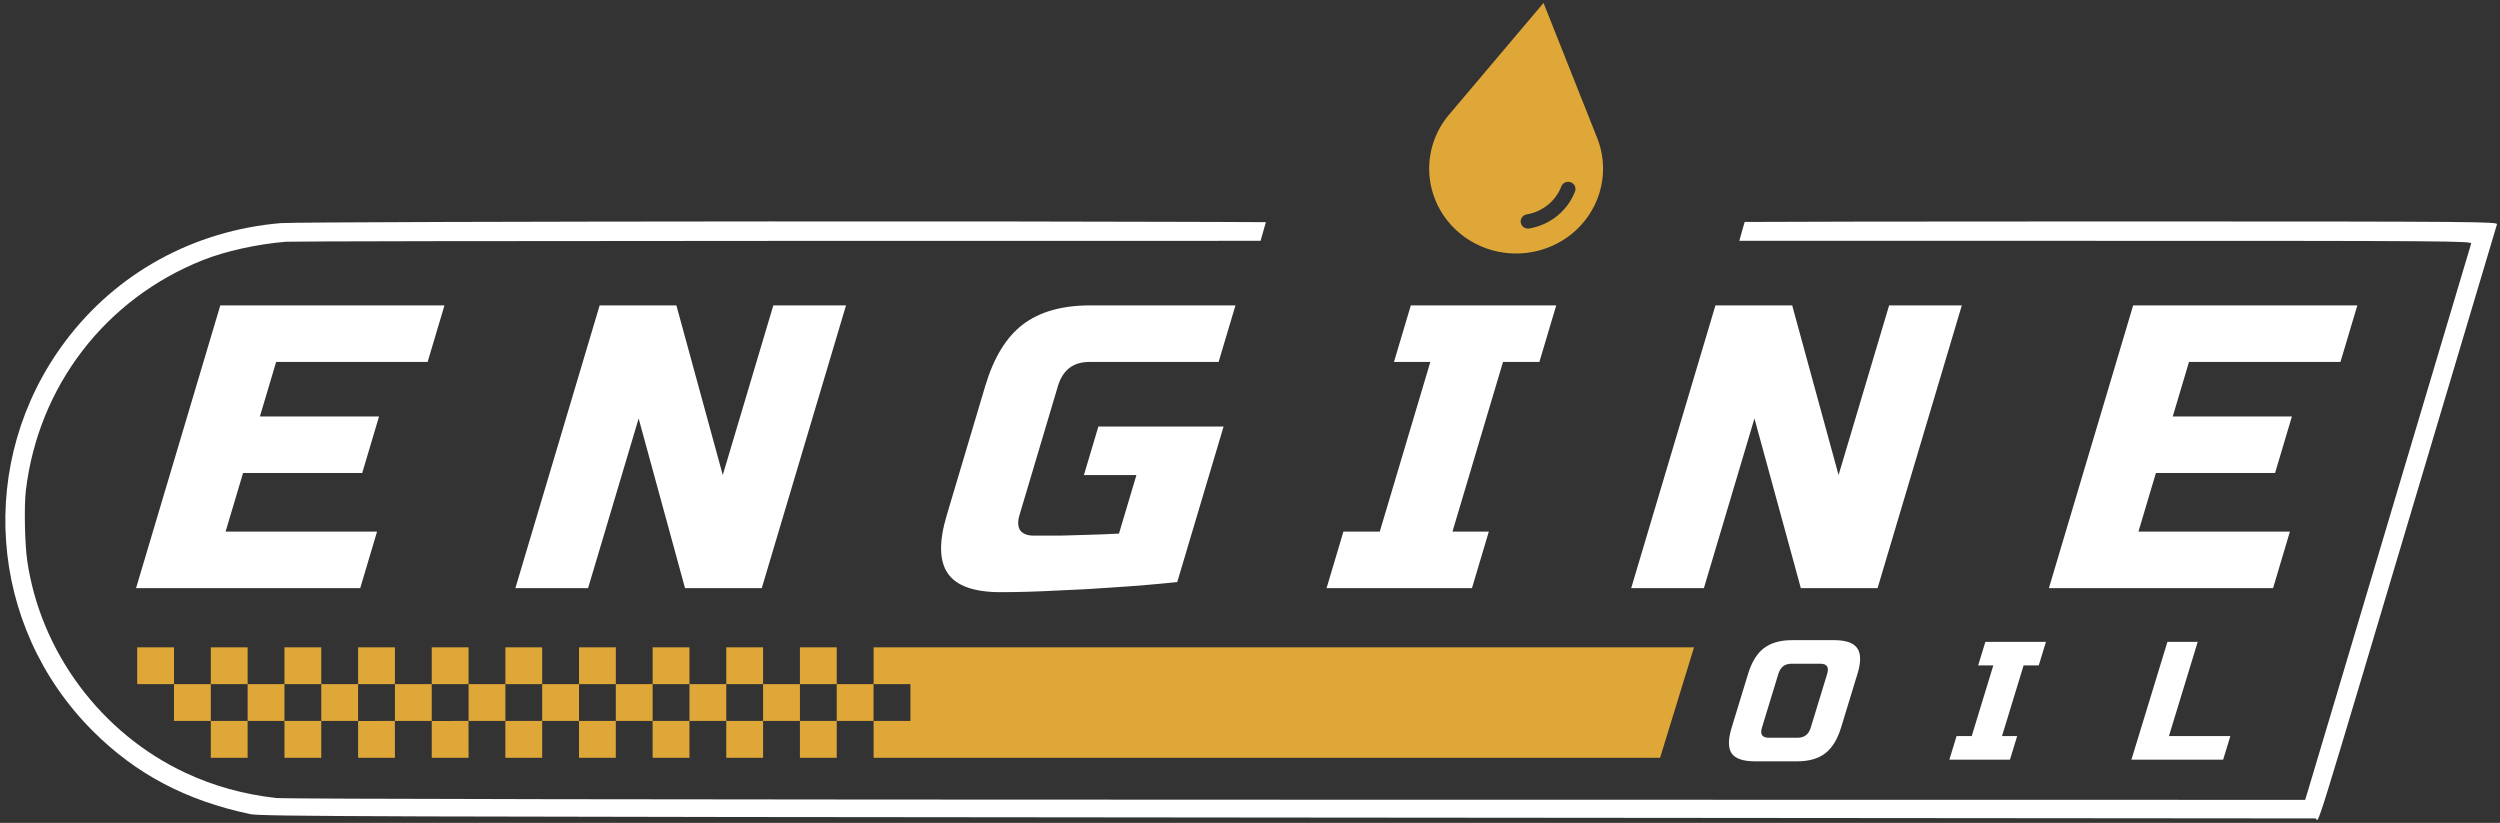
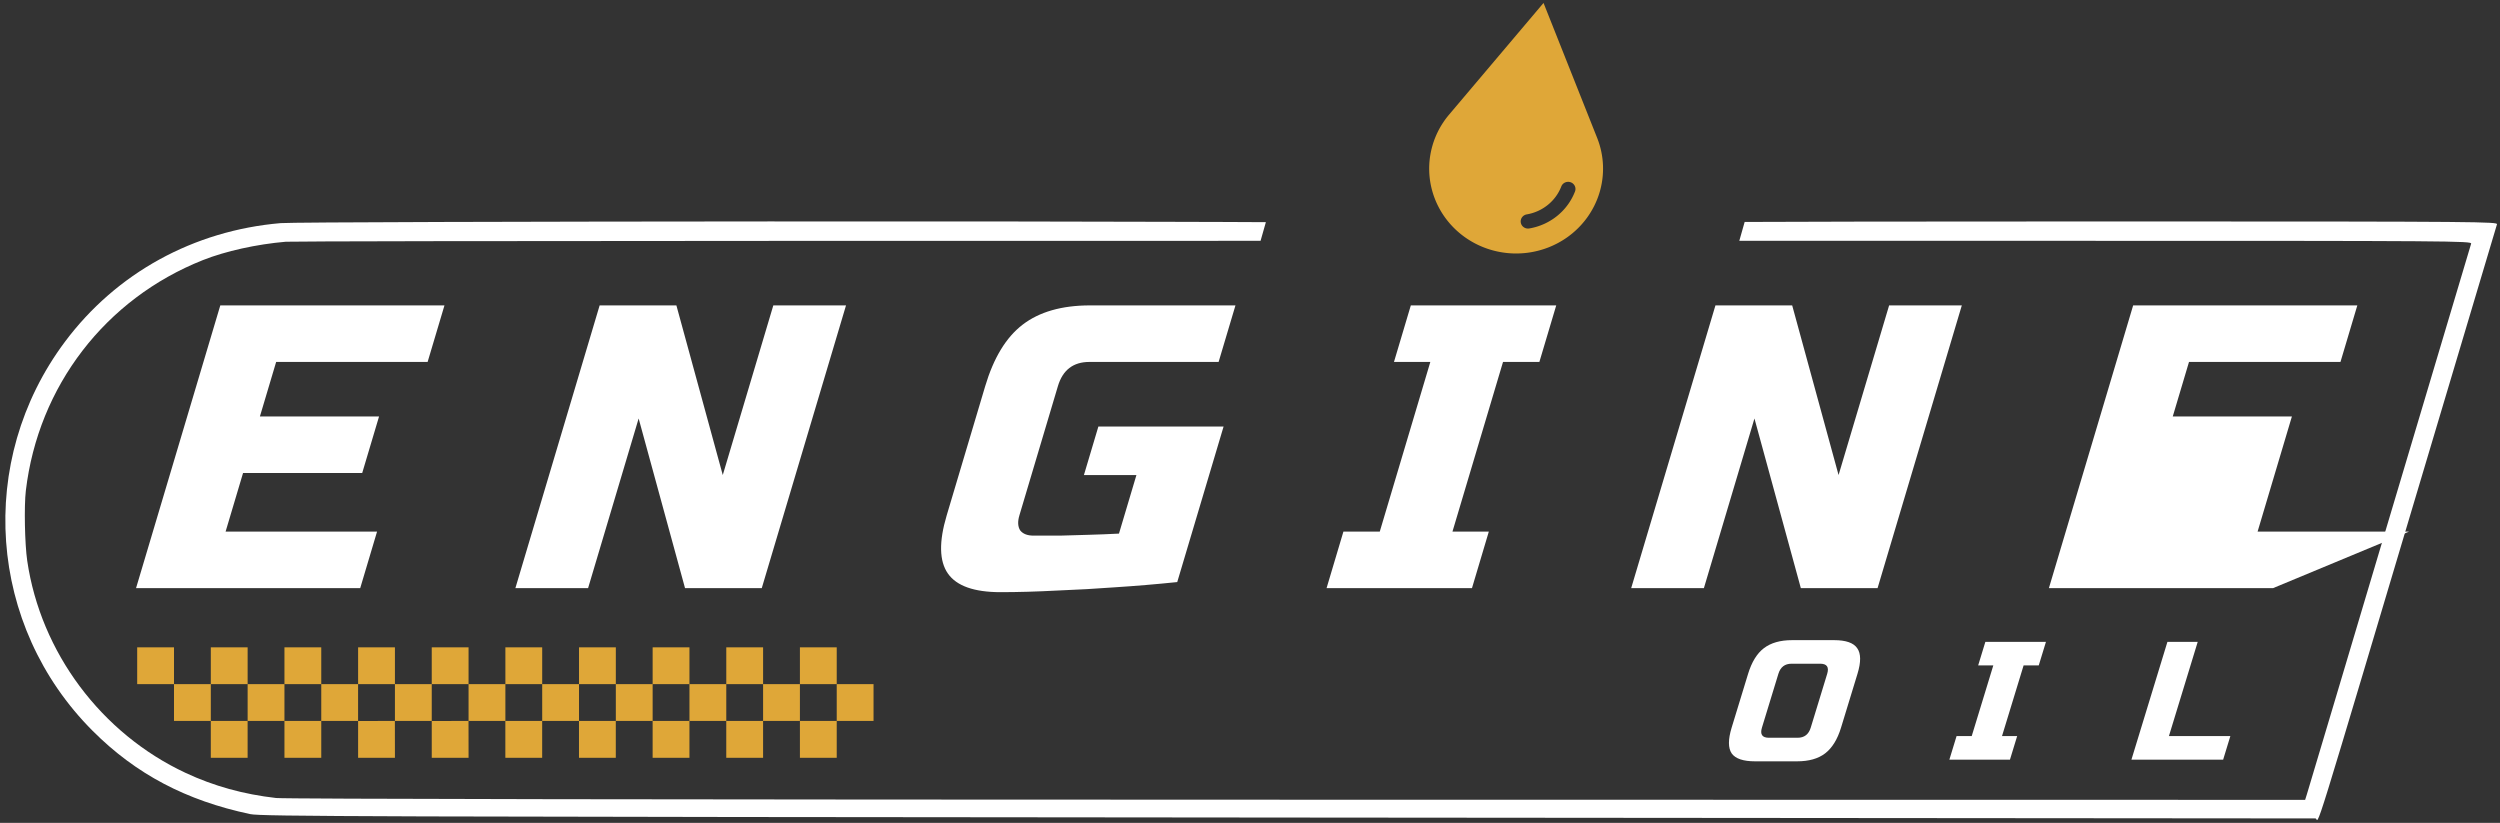
<svg xmlns="http://www.w3.org/2000/svg" xmlns:ns1="http://sodipodi.sourceforge.net/DTD/sodipodi-0.dtd" xmlns:ns2="http://www.inkscape.org/namespaces/inkscape" version="1.1" id="svg29545" width="382.08" height="125.76" viewBox="0 0 382.08 125.76" ns1:docname="logo_2025_f.svg" ns2:version="1.1.2 (b8e25be833, 2022-02-05)">
  <rect x="0" y="0" width="382.08" height="125.76" fill="#333333" stroke="none" />
  <defs id="defs29549">
    <linearGradient id="linearGradient32171" ns2:swatch="solid">
      <stop style="stop-color:#dfa738;stop-opacity:1;" offset="0" id="stop32169" />
    </linearGradient>
  </defs>
  <g ns2:groupmode="layer" ns2:label="Image" id="g29551">
-     <path id="rect2768-5-0-42-31" style="fill:#dfa738;fill-opacity:1;stroke:none;stroke-width:2.749;stroke-linecap:round;paint-order:markers stroke fill" d="m 133.514,98.933 v 5.627 h 5.627 v 5.627 h -5.627 v 5.627 h 120.2 l 5.19,-16.882 z" />
    <path id="rect2768-5-0-42-99" style="fill:#dfa738;fill-opacity:1;stroke:none;stroke-width:0.502;stroke-linecap:round;paint-order:markers stroke fill" d="m 20.966,98.933 v 5.627 h 5.627 v -5.627 z m 5.627,5.627 v 5.627 h 5.627 v -5.627 z m 5.627,0 h 5.627 v -5.627 h -5.627 z m 5.627,0 v 5.627 h 5.627 v -5.627 z m 5.627,0 h 5.627 v -5.627 h -5.627 z m 5.627,0 v 5.627 h 5.627 v -5.627 z m 0,5.627 h -5.627 v 5.627 h 5.627 z m -11.255,0 h -5.627 v 5.627 h 5.627 z M 54.731,98.933 v 5.627 h 5.627 v -5.627 z m 5.627,5.627 v 5.627 h 5.627 v -5.627 z m 5.627,0 h 5.627 V 98.933 H 65.985 Z m 5.627,0 v 5.627 h 5.627 v -5.627 z m 5.627,0 h 5.627 v -5.627 h -5.627 z m 5.627,0 v 5.627 h 5.627 v -5.627 z m 5.627,0 h 5.627 v -5.627 h -5.627 z m 5.627,0 v 5.627 h 5.627 v -5.627 z m 5.627,0 h 5.627 v -5.627 h -5.627 z m 5.627,0 v 5.627 h 5.627 v -5.627 z m 5.627,0 h 5.627 v -5.627 h -5.627 z m 5.627,0 v 5.627 h 5.627 v -5.627 z m 5.627,0 h 5.627 v -5.627 h -5.627 z m 5.627,0 v 5.627 h 5.627 v -5.627 z m 0,5.627 h -5.627 v 5.627 h 5.627 z m -11.255,0 h -5.627 v 5.627 h 5.627 z m -11.254,0 h -5.627 v 5.627 h 5.627 z m -11.255,0 h -5.627 v 5.627 h 5.627 z m -11.254,0 h -5.627 v 5.627 h 5.627 z m -11.255,0 H 65.985 v 5.627 h 5.627 z m -11.255,0 H 54.731 v 5.627 h 5.627 z" />
    <path id="path15836" style="fill:#ffffff;stroke-width:0.385;fill-opacity:1" d="M 118.372,33.841 C 81.678,33.863 44.566,33.957 42.895,34.1 29.58,35.239 17.773,41.734 9.927,52.232 -3.676,70.433 -1.872,95.666 14.18,111.718 c 6.583,6.583 14.252,10.631 24.066,12.705 1.683,0.356 16.599,0.405 158.406,0.525 86.102,0.073 156.846,0.134 157.21,0.134 0.752,0 -1.525,7.355 18.346,-59.262 5.104,-17.112 9.34,-31.306 9.412,-31.542 0.117,-0.382 -2.722,-0.426 -52.257,-0.431 -3.353,1.04e-4 -6.921,0 -10.716,0 -28.604,0 -44.782,0.037 -52.007,0.075 l -0.819,2.885 h 51.466 c 57.52,0 60.509,0.021 60.383,0.432 -0.073,0.238 -1.921,6.432 -4.107,13.766 -2.186,7.334 -5.864,19.667 -8.174,27.408 -2.31,7.741 -6.086,20.408 -8.392,28.149 -2.306,7.741 -4.306,14.436 -4.445,14.878 l -0.253,0.803 -153.999,-0.022 c -96.99,-0.013 -154.775,-0.109 -156.097,-0.259 -4.974,-0.564 -9.522,-1.824 -13.822,-3.832 C 15.473,112.104 6.21,99.699 4.16,85.696 3.786,83.138 3.671,77.328 3.949,74.99 5.845,59.023 16.096,45.676 31.015,39.75 c 3.449,-1.37 8.216,-2.426 12.669,-2.806 0.747,-0.064 34.089,-0.121 74.093,-0.127 l 60.338,-0.009 14.54,-0.002 0.81,-2.852 c -4.86,-0.019 -6.802,-0.041 -15.197,-0.055 -0.006,-2.8e-5 -0.017,0 -0.022,0 -0.073,-1.31e-4 -0.059,-3.83e-4 -0.133,-3.83e-4 v 3.83e-4 c -13.219,-0.053 -35.911,-0.072 -59.743,-0.057 z" />
    <g aria-label="ENGINE" transform="matrix(1,0,-0.298,1,-1.1,0.4)" id="text2951" style="font-size:61.73px;letter-spacing:18.776px;word-spacing:0px;stroke-width:0.257;fill:#ffffff;fill-opacity:1">
      <path d="M 82.819,89.485 H 48.559 V 46.274 h 34.26 v 8.642 H 59.67 v 8.334 h 18.21 v 8.642 H 59.67 v 8.951 h 23.149 z" style="-inkscape-font-specification:'Russo One';fill:#ffffff;fill-opacity:1" id="path29989" />
      <path d="M 144.189,89.485 H 132.461 L 117.645,63.558 V 89.485 H 106.534 V 46.274 h 11.729 l 14.815,25.927 V 46.274 h 11.111 z" style="-inkscape-font-specification:'Russo One';fill:#ffffff;fill-opacity:1" id="path29991" />
      <path d="m 180.868,90.102 q -6.05,0 -8.889,-2.84 -2.84,-2.84 -2.84,-8.889 V 58.62 q 0,-6.482 2.901,-9.383 2.963,-2.963 9.445,-2.963 h 22.223 v 8.642 h -19.754 q -3.704,0 -3.704,3.704 v 19.754 q 0,1.42 0.802,2.284 0.864,0.802 2.284,0.802 1.852,0 4.074,0 2.284,-0.062 4.259,-0.123 2.284,-0.062 4.63,-0.185 V 72.201 h -8.025 V 64.793 h 19.136 v 23.766 q -4.63,0.494 -9.321,0.802 -4.012,0.309 -8.642,0.494 -4.63,0.247 -8.581,0.247 z" style="-inkscape-font-specification:'Russo One';fill:#ffffff;fill-opacity:1" id="path29993" />
      <path d="m 252.732,89.485 h -22.223 v -8.642 h 5.556 V 54.916 h -5.556 v -8.642 h 22.223 v 8.642 h -5.556 v 25.927 h 5.556 z" style="-inkscape-font-specification:'Russo One';fill:#ffffff;fill-opacity:1" id="path29995" />
      <path d="M 314.72,89.485 H 302.991 L 288.176,63.558 V 89.485 H 277.064 V 46.274 h 11.729 l 14.815,25.927 V 46.274 h 11.111 z" style="-inkscape-font-specification:'Russo One';fill:#ffffff;fill-opacity:1" id="path29997" />
-       <path d="M 375.164,89.485 H 340.904 V 46.274 h 34.26 v 8.642 h -23.149 v 8.334 h 18.21 v 8.642 h -18.21 v 8.951 h 23.149 z" style="-inkscape-font-specification:'Russo One';fill:#ffffff;fill-opacity:1" id="path29999" />
+       <path d="M 375.164,89.485 H 340.904 V 46.274 h 34.26 v 8.642 h -23.149 v 8.334 h 18.21 v 8.642 v 8.951 h 23.149 z" style="-inkscape-font-specification:'Russo One';fill:#ffffff;fill-opacity:1" id="path29999" />
    </g>
    <g aria-label="OIL" transform="skewX(-16.991)" id="text5698" style="font-size:25.721px;letter-spacing:16.25px;word-spacing:0px;stroke-width:0.257;fill:#ffffff;fill-opacity:1">
      <path d="m 310.72,102.98 q 0,-1.543 -1.543,-1.543 h -4.373 q -1.543,0 -1.543,1.543 v 8.231 q 0,1.543 1.543,1.543 h 4.373 q 1.543,0 1.543,-1.543 z m 4.63,8.231 q 0,2.701 -1.235,3.935 -1.209,1.209 -3.91,1.209 h -6.43 q -2.701,0 -3.935,-1.209 -1.209,-1.235 -1.209,-3.935 v -8.231 q 0,-2.701 1.209,-3.91 1.235,-1.235 3.935,-1.235 h 6.43 q 2.701,0 3.91,1.235 1.235,1.209 1.235,3.91 z" style="-inkscape-font-specification:'Russo One';fill:#ffffff;fill-opacity:1" id="path30014" />
      <path d="m 342.661,116.098 h -9.26 v -3.601 h 2.315 v -10.803 h -2.315 v -3.601 h 9.26 v 3.601 h -2.315 v 10.803 h 2.315 z" style="-inkscape-font-specification:'Russo One';fill:#ffffff;fill-opacity:1" id="path30016" />
      <path d="m 365.856,112.497 h 9.388 v 3.601 H 361.226 V 98.093 h 4.63 z" style="-inkscape-font-specification:'Russo One';fill:#ffffff;fill-opacity:1" id="path30018" />
    </g>
    <path d="m 239.49,36.288 a 13.292,12.971 0 0 0 4.61,-15.2 L 235.901,0.449 221.464,17.522 a 13.287,12.967 0 0 0 18.026,18.766 z m -6.151,-3.523 a 6.909,6.742 0 0 0 5.278,-4.267 1.118,1.091 0 0 1 2.094,0.768 9.145,8.925 0 0 1 -6.991,5.651 1.118,1.091 0 0 1 -0.381,-2.151 z" id="path24870" style="fill:#dfa738;fill-opacity:1;stroke-width:0.221;fill-rule:nonzero" />
  </g>
</svg>